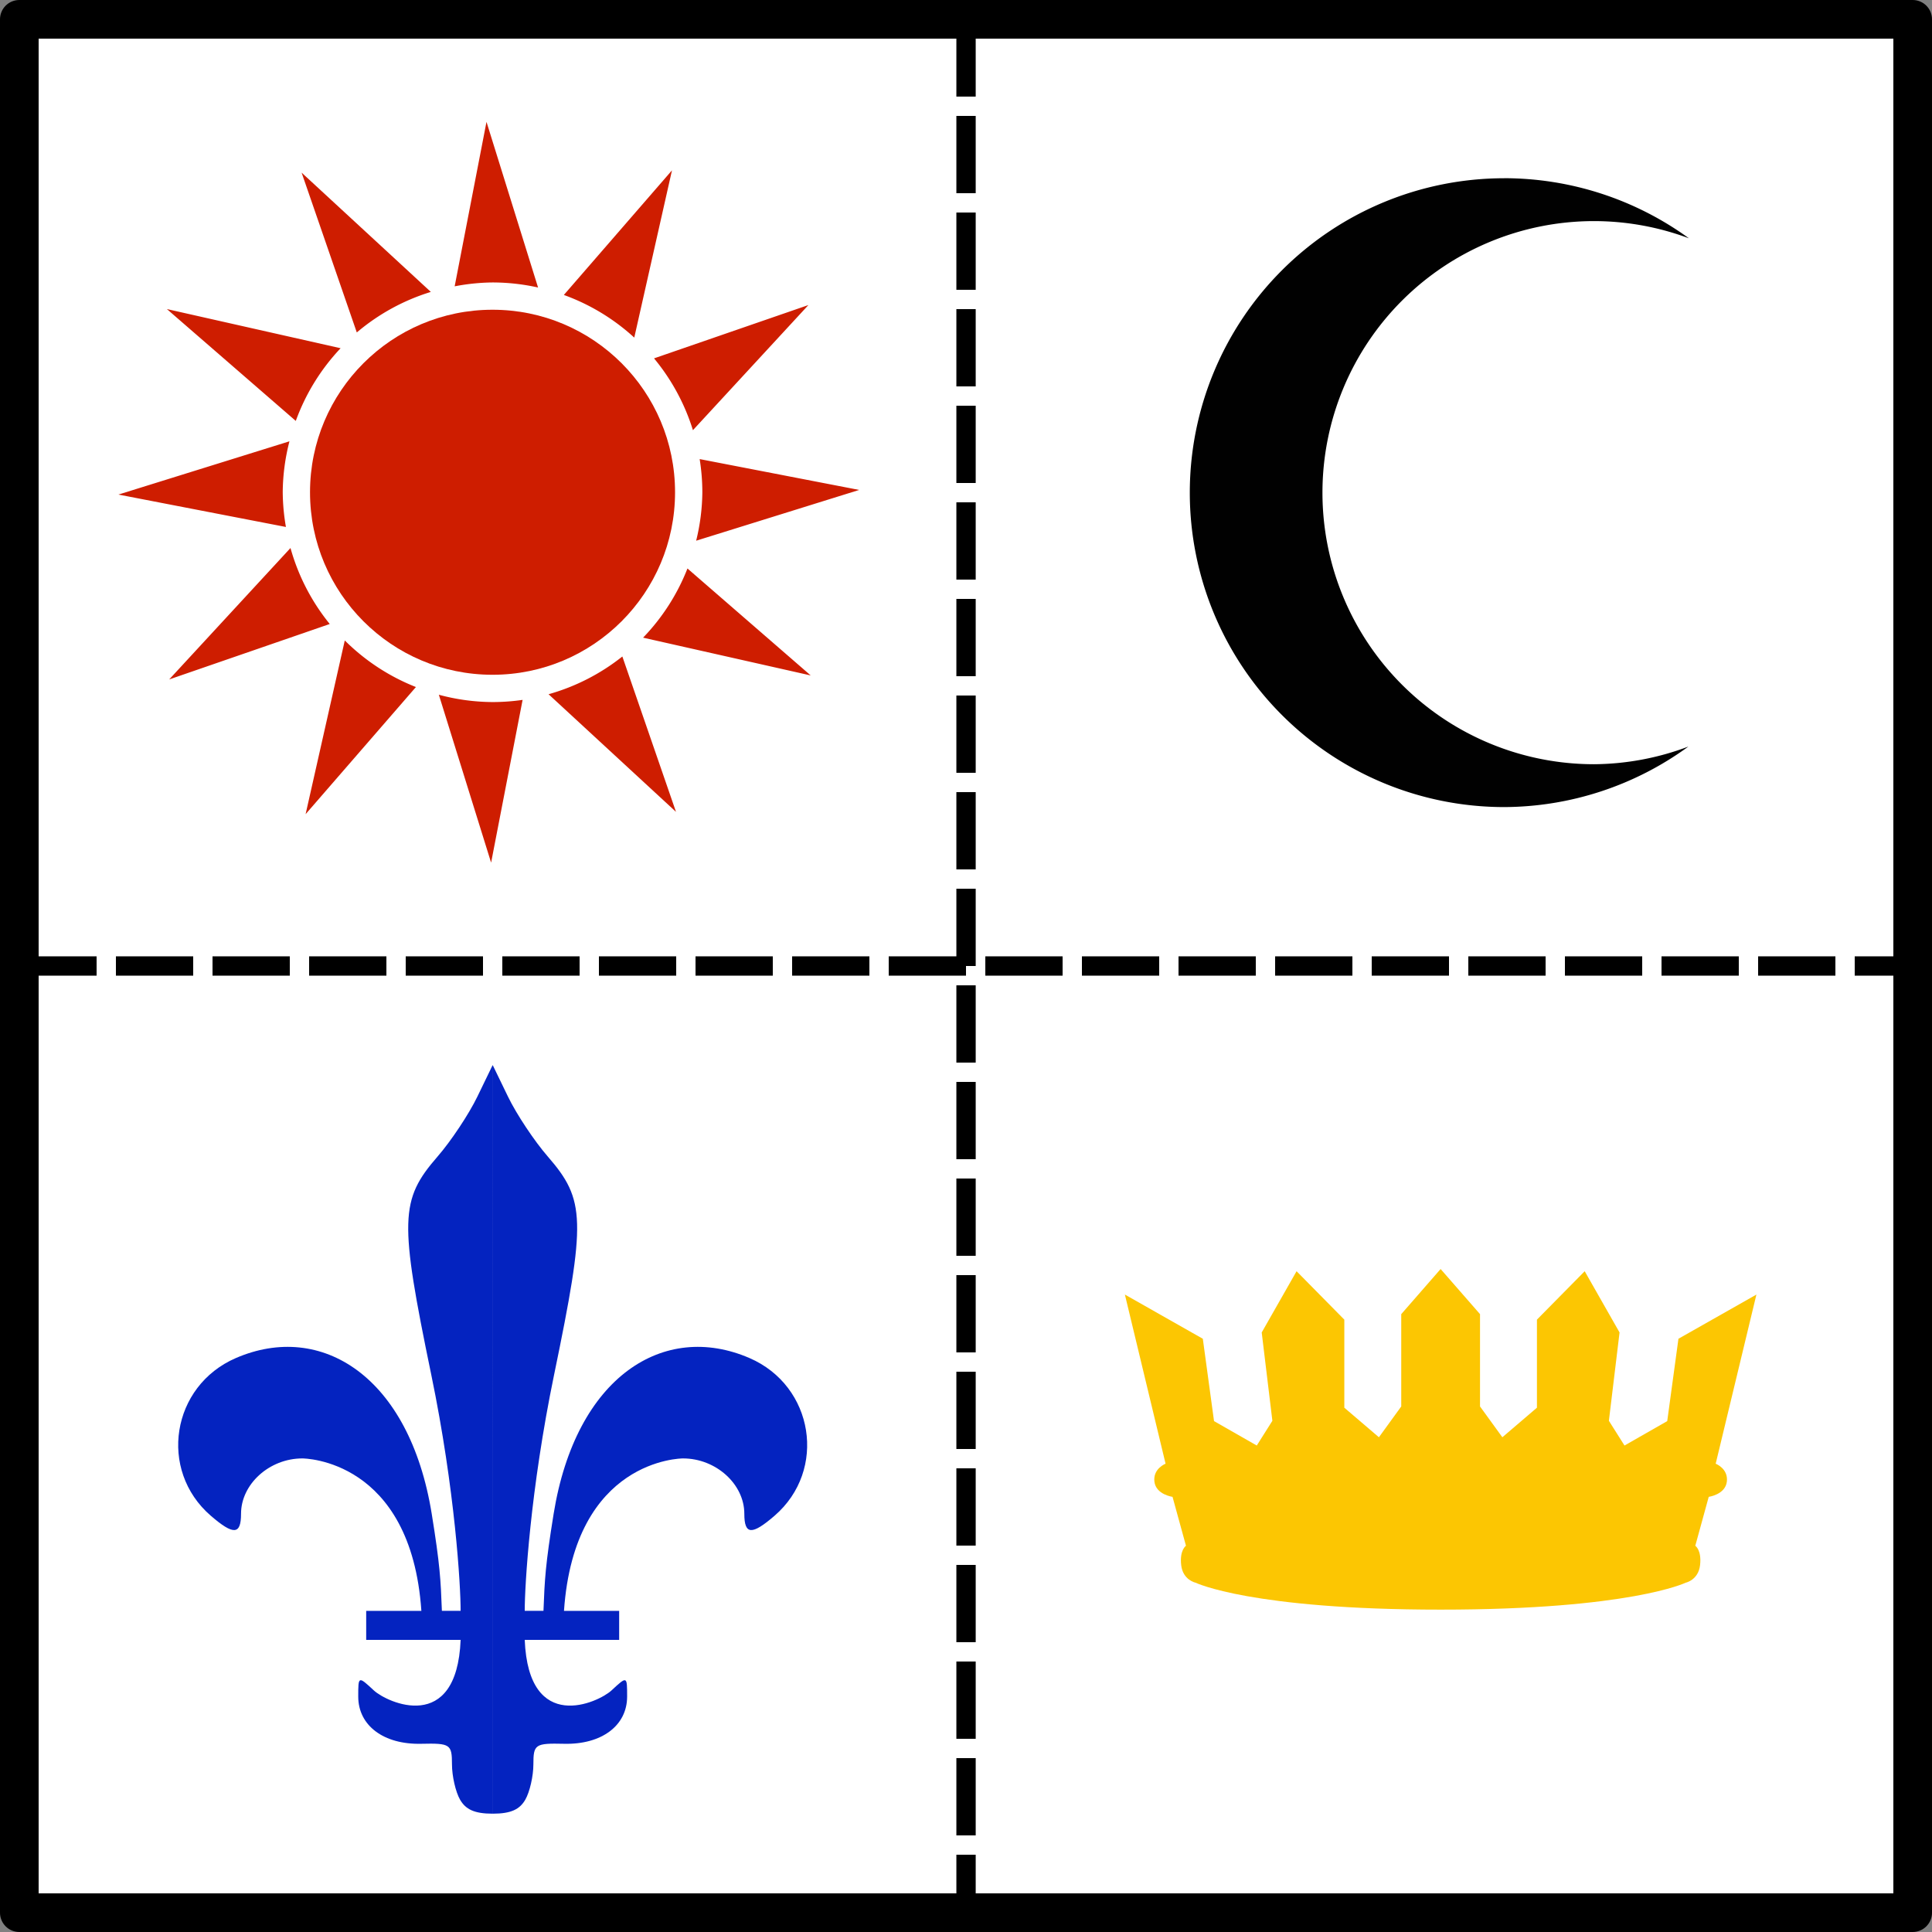
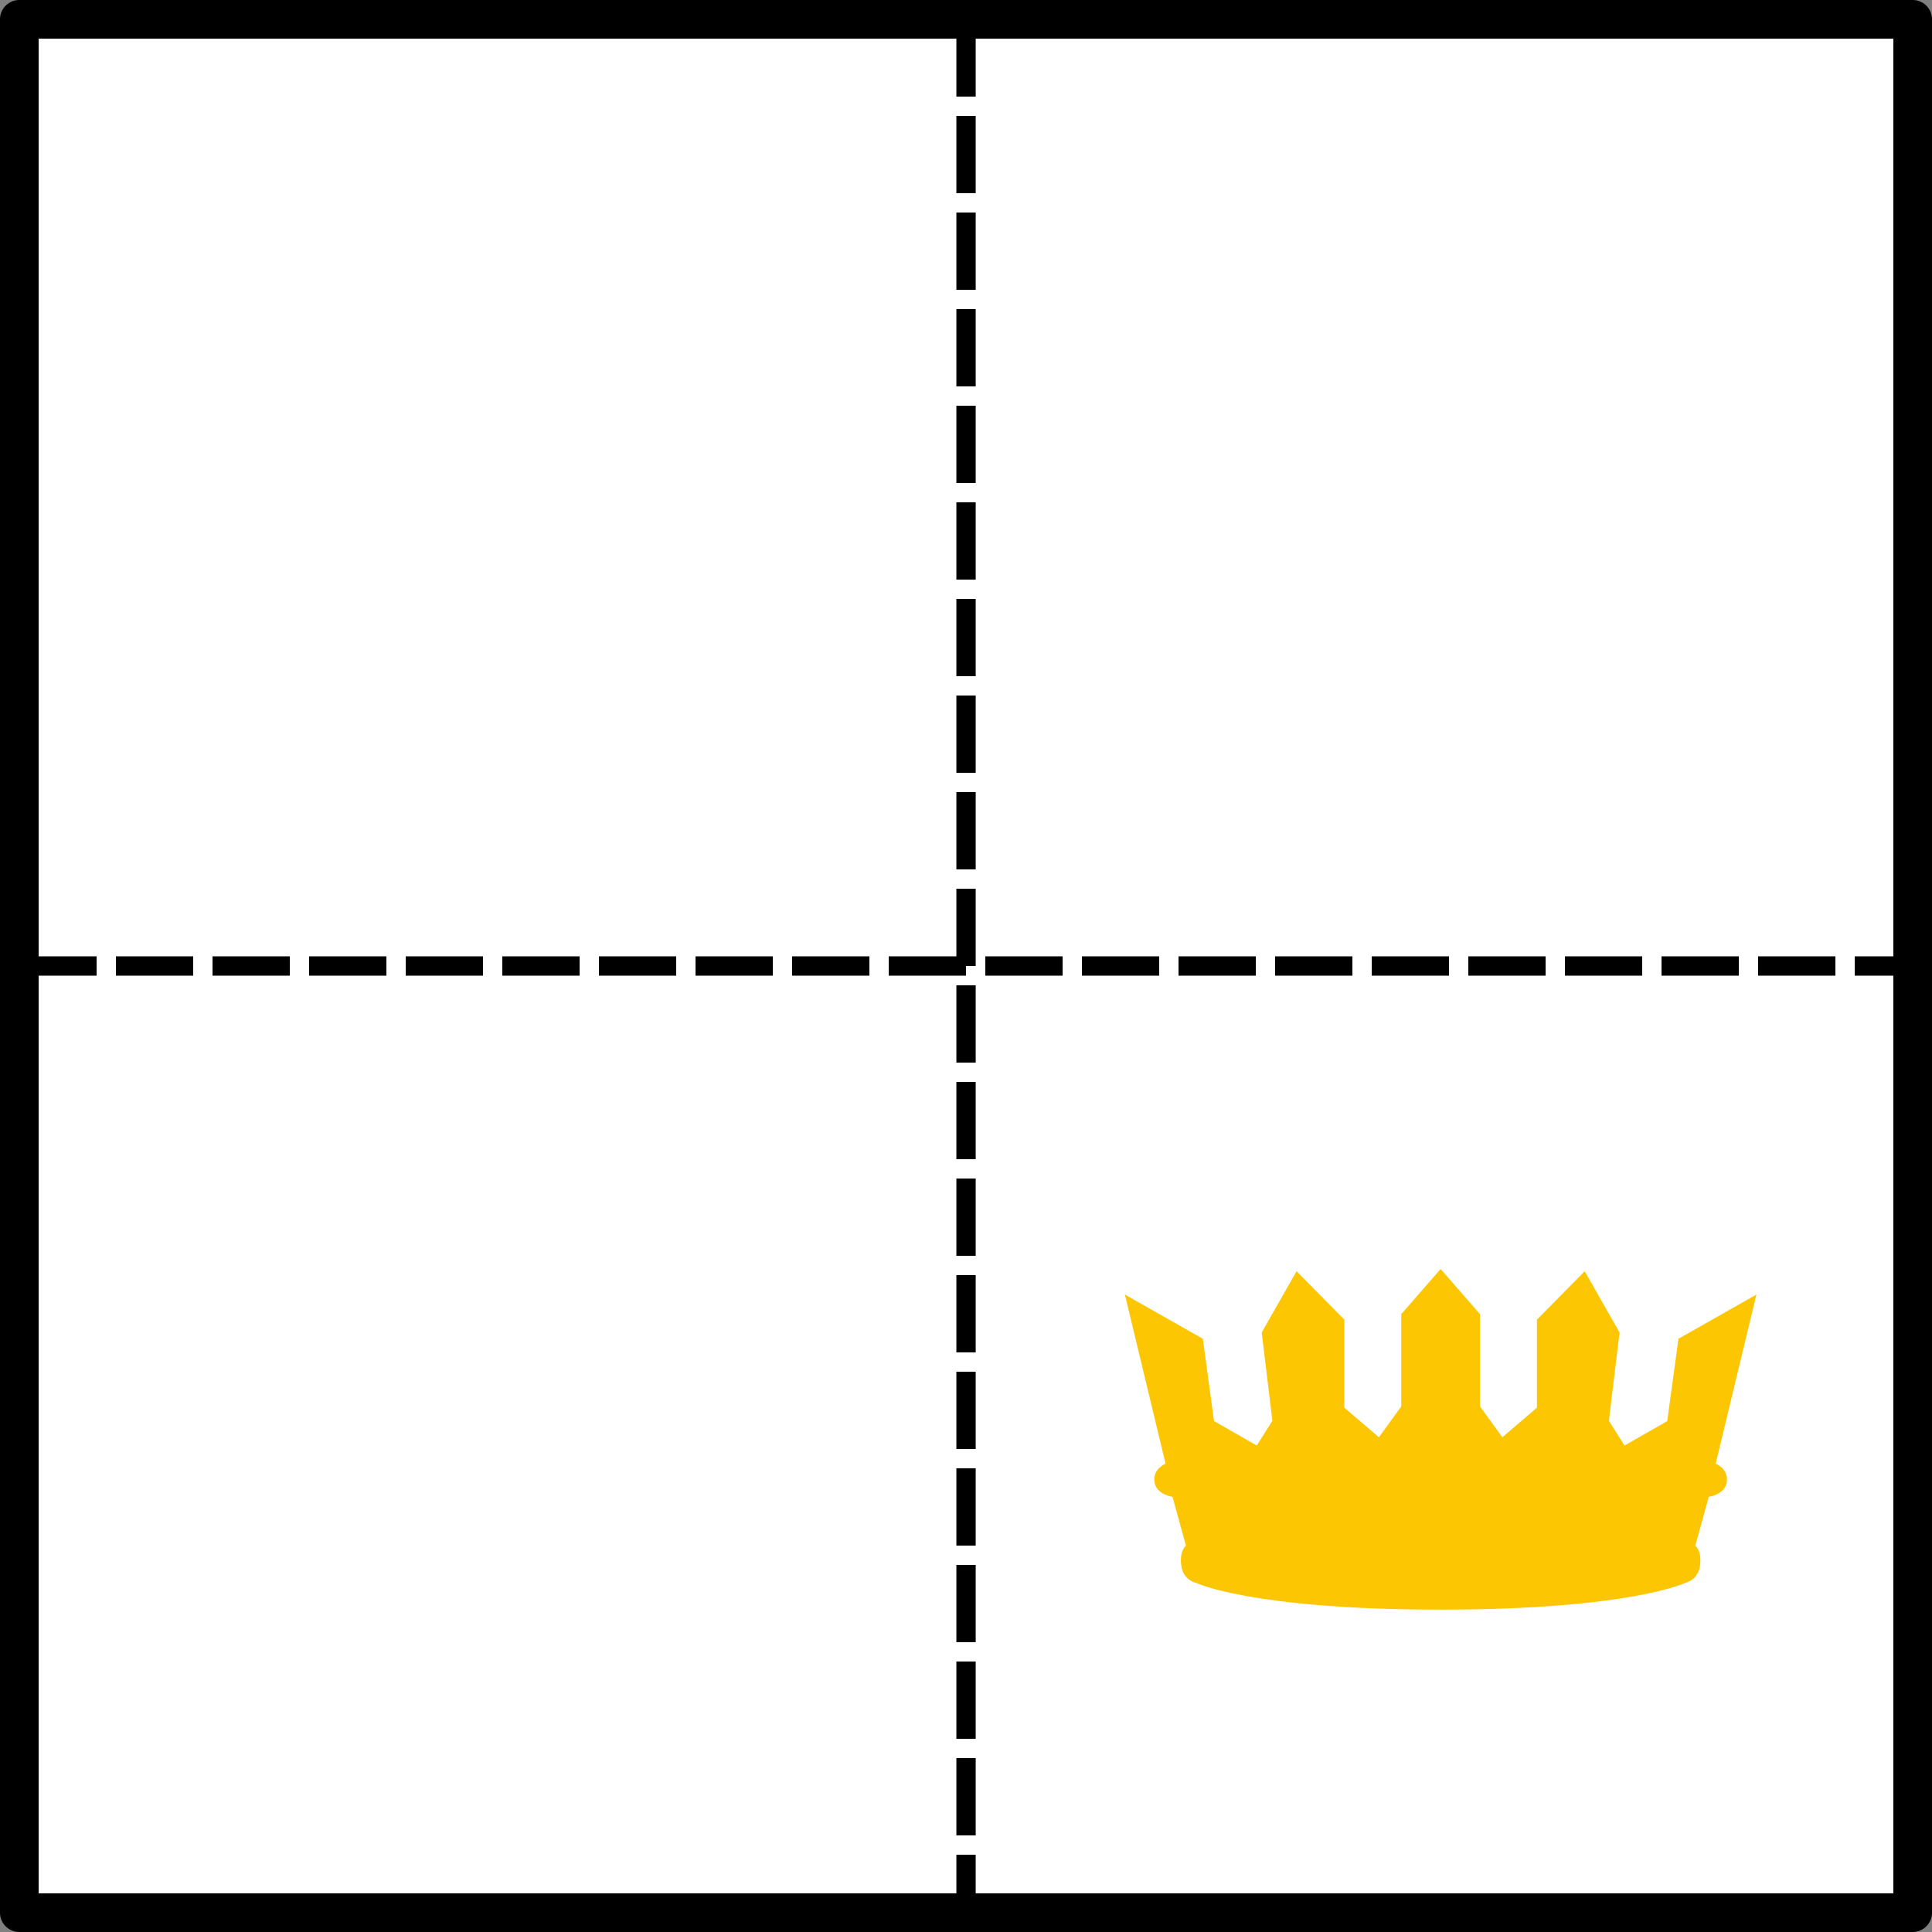
<svg xmlns="http://www.w3.org/2000/svg" width="50mm" height="50mm" viewBox="0 0 50 50" version="1.1" id="svg1">
  <rect x="0" y="0" width="50" height="50" fill="#808080" stroke="none" />
  <title id="title2">Piecepack logo</title>
  <defs id="defs1" />
  <g id="layer1" transform="translate(-96.837,-118.004)">
    <g id="g2">
      <rect style="fill:#ffffff;fill-opacity:1;stroke:#000000;stroke-width:1;stroke-linecap:round;stroke-linejoin:round;stroke-miterlimit:10;stroke-dasharray:none" id="rect1924-9" width="49" height="49" x="97.337" y="118.504" />
      <path style="fill:none;stroke:#000000;stroke-width:0.5;stroke-linecap:butt;stroke-linejoin:miter;stroke-miterlimit:4;stroke-dasharray:2, 0.5;stroke-dashoffset:0;stroke-opacity:1" d="m 121.838,118.504 v 49" id="path32736" />
      <path style="fill:none;stroke:#000000;stroke-width:0.5;stroke-linecap:butt;stroke-linejoin:miter;stroke-miterlimit:4;stroke-dasharray:2, 0.5;stroke-dashoffset:0;stroke-opacity:1" d="M 97.337,143.004 H 146.338" id="path32541" />
      <g id="g221-2-5" style="fill:#ce1d00;fill-opacity:1" transform="matrix(0.145,0,0,0.145,58.157,153.089)">
-         <path id="path220-9-9" style="fill:#ce1d00;fill-opacity:1;stroke-width:3.78;stroke-linecap:round;stroke-linejoin:round" d="m 331.342,124.422 -5.68,29.352 a 37.447,37.447 0 0 1 6.758,-0.691 37.447,37.447 0 0 1 8.127,0.902 z m 33.107,8.65 -19.299,22.242 a 37.447,37.447 0 0 1 12.568,7.611 z m -66.105,0.412 9.85,28.523 a 37.447,37.447 0 0 1 13.215,-7.236 z m 90.453,23.633 -27.551,9.514 a 37.447,37.447 0 0 1 6.941,12.818 z m -114.5,0.715 23.008,19.965 a 37.447,37.447 0 0 1 8,-12.975 z m 21.877,23.604 -30.527,9.504 29.898,5.785 a 37.447,37.447 0 0 1 -0.57,-6.197 37.447,37.447 0 0 1 1.199,-9.092 z m 73.215,3.172 a 37.447,37.447 0 0 1 0.479,5.92 37.447,37.447 0 0 1 -1.104,8.648 l 29.098,-9.061 z m -73.029,15.873 -21.65,23.457 28.656,-9.895 a 37.447,37.447 0 0 1 -7.006,-13.562 z m 70.852,3.654 a 37.447,37.447 0 0 1 -7.92,12.346 l 29.918,6.744 z m -61.162,12.844 -6.992,31.006 19.691,-22.691 a 37.447,37.447 0 0 1 -12.699,-8.314 z m 49.541,2.863 a 37.447,37.447 0 0 1 -13.17,6.736 l 22.744,20.994 z m -32.754,6.826 9.33,29.967 5.621,-29.049 a 37.447,37.447 0 0 1 -5.367,0.389 37.447,37.447 0 0 1 -9.584,-1.307 z" transform="translate(22.246,-344.635)" />
-         <circle style="fill:#ce1d00;fill-opacity:1;stroke-width:3.78;stroke-linecap:round;stroke-linejoin:round" id="path219-1-2" cx="354.667" cy="-154.107" r="32.576" />
-       </g>
+         </g>
      <path d="m 134.12,150.846 -1.019,1.168 v 2.389 l -0.578,0.797 -0.895,-0.765 v -2.279 l -1.236,-1.253 -0.902,1.585 0.276,2.286 -0.404,0.64 -1.106,-0.632 -0.29,-2.131 -2.017,-1.144 1.053,4.378 c 0,0 -0.328,0.124 -0.289,0.462 0.039,0.338 0.469,0.395 0.469,0.395 l 0.348,1.266 c 0,0 -0.168,0.11 -0.124,0.5 0.044,0.39 0.373,0.456 0.373,0.456 0,0 1.433,0.697 6.342,0.697 4.909,0 6.341,-0.697 6.341,-0.697 0,0 0.329,-0.066 0.373,-0.456 0.044,-0.39 -0.124,-0.5 -0.124,-0.5 l 0.348,-1.266 c 0,0 0.43,-0.058 0.469,-0.395 0.039,-0.338 -0.289,-0.462 -0.289,-0.462 l 1.054,-4.378 -2.018,1.144 -0.29,2.131 -1.106,0.632 -0.404,-0.64 0.276,-2.286 -0.902,-1.585 -1.236,1.253 v 2.279 l -0.895,0.765 -0.578,-0.797 v -2.389 z" style="fill:#fcc602;fill-opacity:1;stroke-width:0.116px" id="path10-1-4-0" />
-       <path id="path84-3-1-6" style="fill:#000000;fill-opacity:0.996;stroke-width:0.431;stroke-linecap:round;stroke-linejoin:round" d="m 135.766,122.617 a 8.137,8.137 0 0 0 -8.137,8.137 8.137,8.137 0 0 0 8.137,8.137 8.137,8.137 0 0 0 4.766,-1.566 7.028,7.028 0 0 1 -2.442,0.457 7.028,7.028 0 0 1 -7.028,-7.028 7.028,7.028 0 0 1 7.028,-7.028 7.028,7.028 0 0 1 2.456,0.445 8.137,8.137 0 0 0 -4.781,-1.555 z" />
-       <path id="path1-5-60-6" style="fill:#0423c0;fill-opacity:1;stroke-width:0.552" d="m 109.587,145.568 -0.398,0.821 c -0.219,0.452 -0.681,1.147 -1.027,1.545 -0.977,1.124 -0.992,1.642 -0.164,5.648 0.617,2.984 0.761,5.465 0.76,6.11 h -0.485 c -0.031,-0.814 -0.049,-1.184 -0.263,-2.51 -0.575,-3.56 -2.859,-4.987 -5.068,-4.032 -1.669,0.721 -2.016,2.9 -0.65,4.081 0.589,0.509 0.783,0.496 0.783,-0.051 0,-0.768 0.735,-1.432 1.586,-1.432 0.044,0 2.811,0.017 3.081,3.945 h -1.428 v 0.751 h 2.444 c -0.1,2.458 -1.907,1.622 -2.246,1.308 -0.404,-0.375 -0.404,-0.375 -0.404,0.159 0,0.752 0.66,1.246 1.634,1.222 0.746,-0.017 0.792,0.013 0.792,0.532 0,0.303 0.094,0.715 0.209,0.914 0.144,0.25 0.366,0.363 0.844,0.363 z m 10e-4,0 0.398,0.821 c 0.219,0.452 0.681,1.147 1.027,1.545 0.977,1.124 0.992,1.642 0.164,5.648 -0.617,2.984 -0.761,5.465 -0.76,6.11 h 0.485 c 0.031,-0.814 0.049,-1.184 0.263,-2.51 0.575,-3.56 2.859,-4.987 5.068,-4.032 1.669,0.721 2.016,2.9 0.65,4.081 -0.589,0.509 -0.783,0.496 -0.783,-0.051 0,-0.768 -0.735,-1.432 -1.586,-1.432 -0.044,0 -2.811,0.017 -3.081,3.945 h 1.428 v 0.751 h -2.444 c 0.1,2.458 1.907,1.622 2.246,1.308 0.404,-0.375 0.404,-0.375 0.404,0.159 0,0.752 -0.66,1.246 -1.634,1.222 -0.746,-0.017 -0.792,0.013 -0.792,0.532 0,0.303 -0.094,0.715 -0.209,0.914 -0.144,0.25 -0.366,0.363 -0.844,0.363 z" />
    </g>
  </g>
</svg>